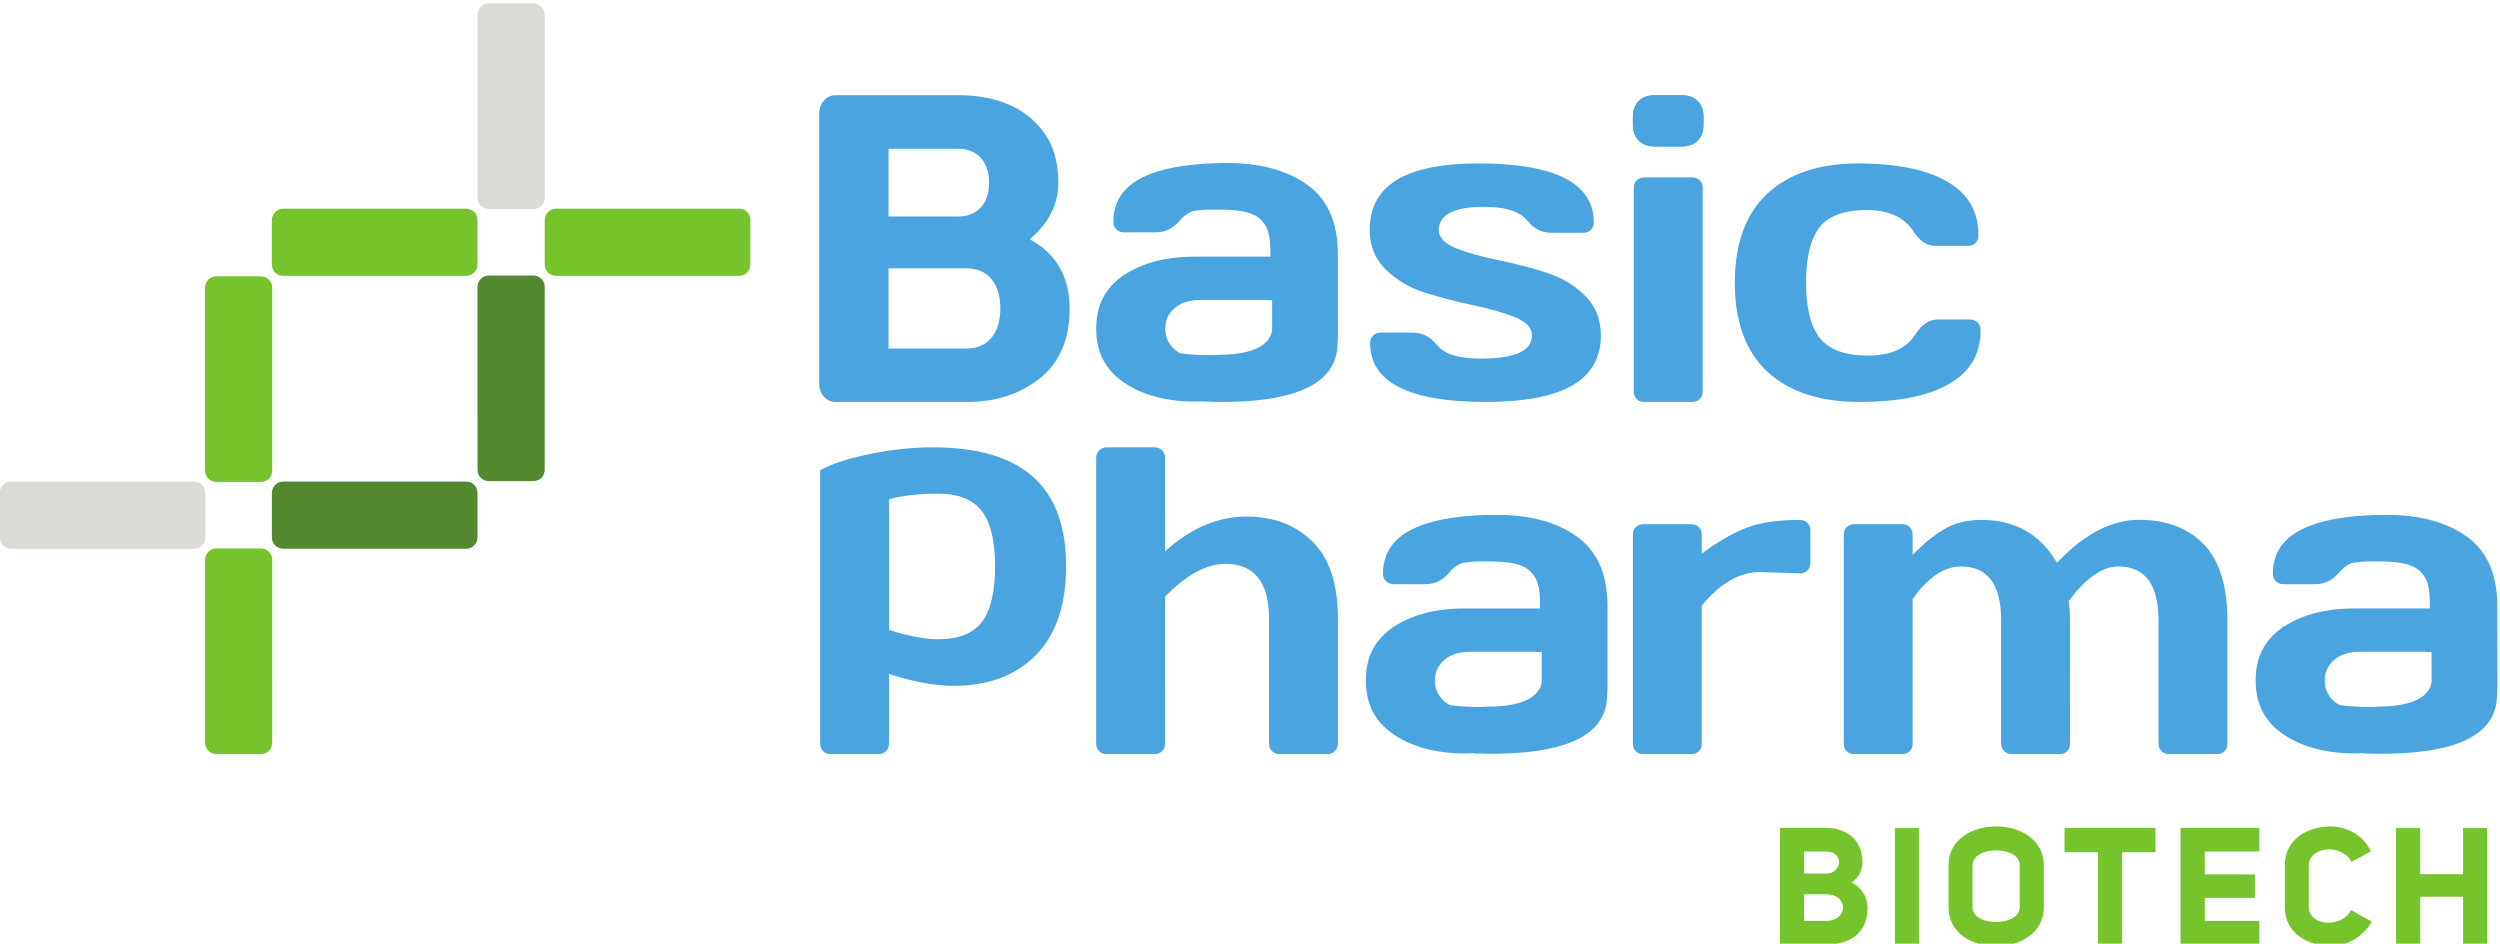
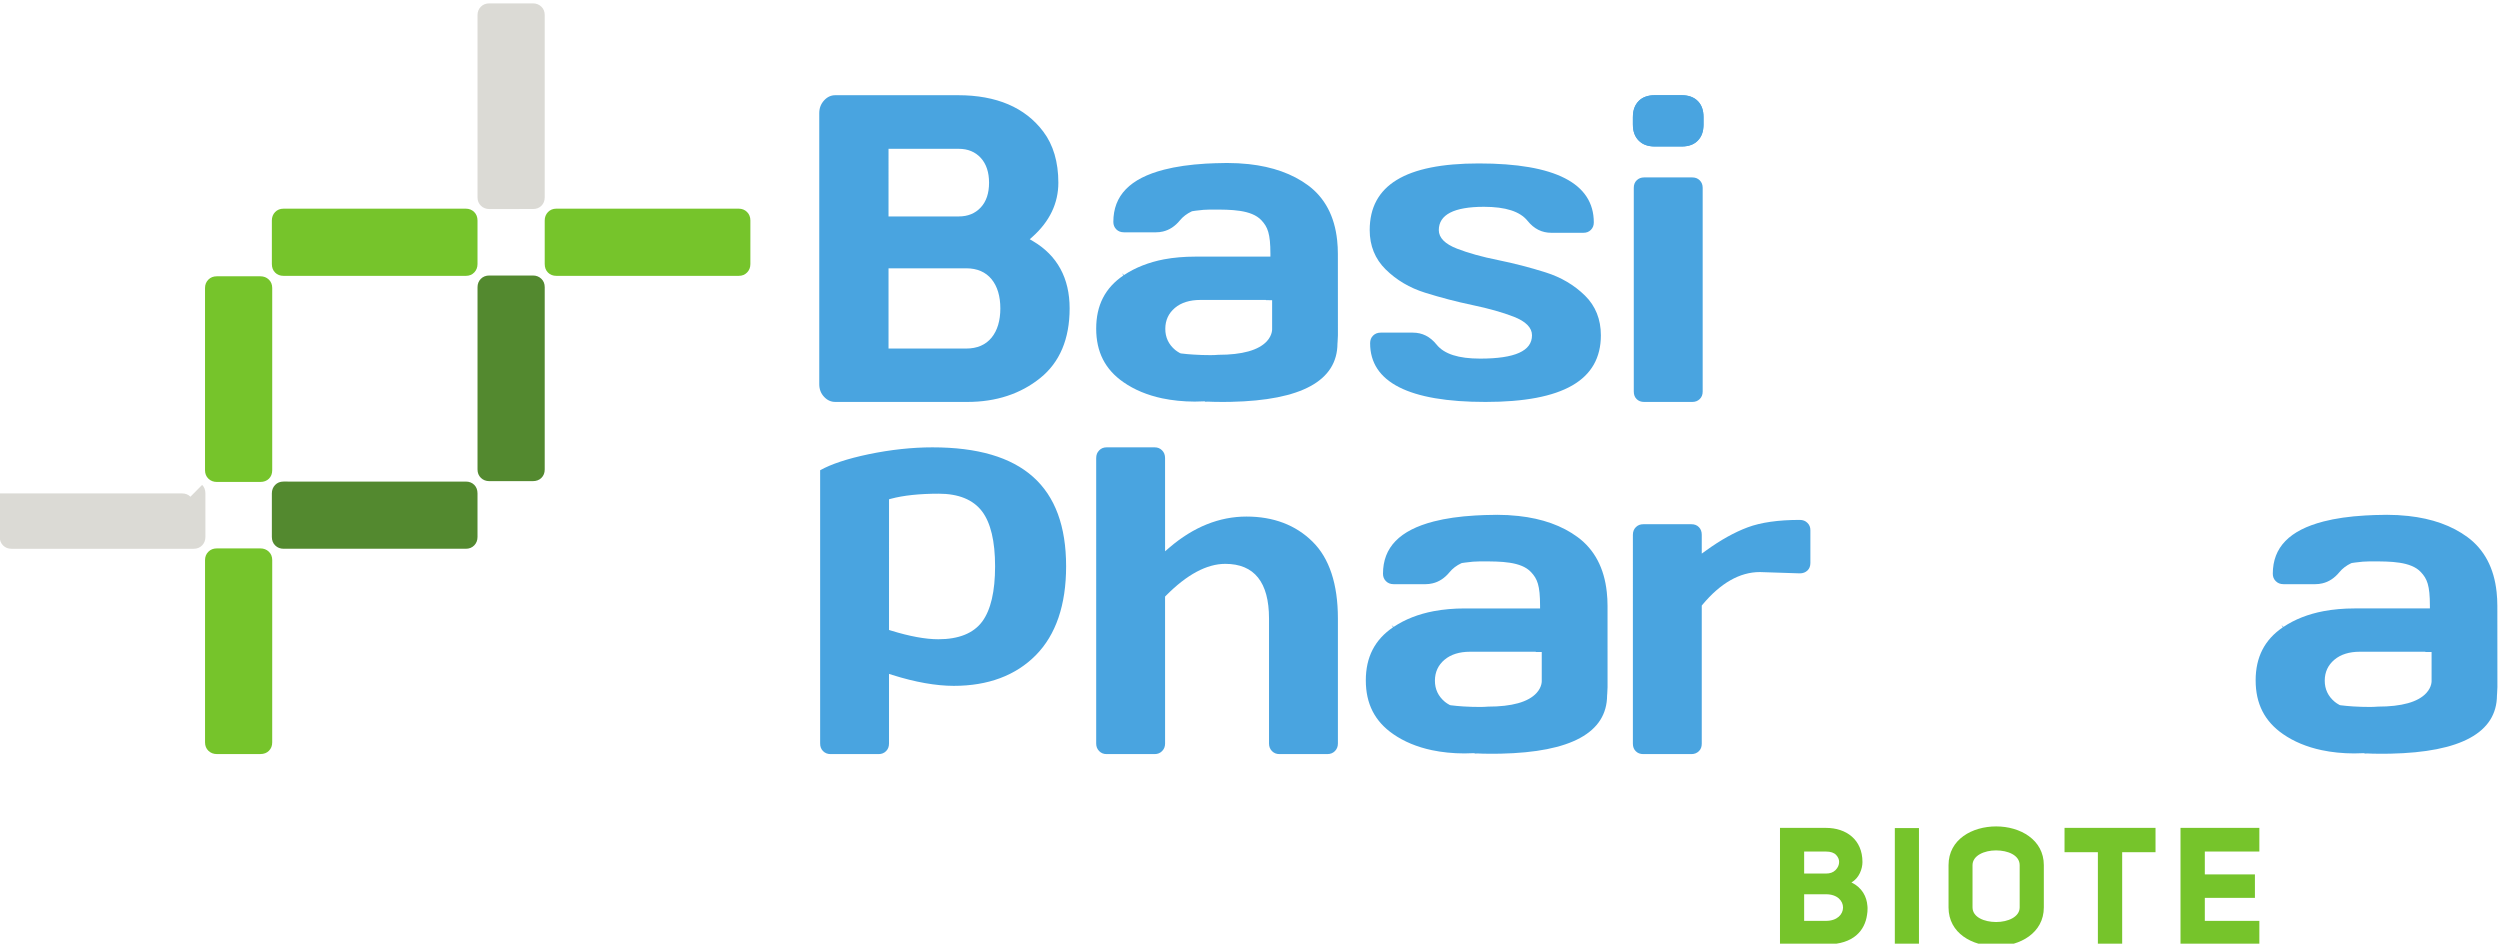
<svg xmlns="http://www.w3.org/2000/svg" width="459.191mm" height="173.33mm" viewBox="0 0 459.191 173.33" version="1.1" id="svg1" xml:space="preserve">
  <defs id="defs1" />
  <g id="g1" transform="matrix(0.265,0,0,0.265,-52.626,-45.627)">
    <g id="group-R5">
      <path id="path2" d="m 7988.91,3532.22 c -140.99,0 -275.91,-54.15 -400.89,-161.15 l -23.14,-19.72 -0.11,485.31 c 0.11,16.74 -5,30.05 -15.45,40.5 -10.39,10.62 -23.09,15.78 -38.7,15.78 h -250.58 c -15.67,0 -28.25,-5.16 -38.58,-15.78 -10.57,-10.45 -15.62,-23.76 -15.62,-40.5 V 2349.44 c 0,-15.78 5.05,-28.75 15.62,-39.54 10.22,-10.45 22.86,-15.56 38.58,-15.56 h 250.69 c 15.5,0 28.2,5.11 38.59,15.62 10.45,10.56 15.56,23.59 15.56,39.48 l -0.11,765.83 4.1,4.1 c 109.14,110.49 213.22,166.37 309.83,166.37 151.16,0 227.83,-95.88 227.83,-285.06 v -651.24 c 0,-15.89 5,-28.92 15.45,-39.54 10.44,-10.45 22.91,-15.56 38.7,-15.56 h 249.39 c 16.4,0 29.49,5.11 39.83,15.62 10.39,10.56 15.61,23.59 15.61,39.48 v 651.24 c 0,179.69 -44.65,314.83 -132.45,401 -87.73,86.67 -203.45,130.54 -344.15,130.54" style="fill:#49a4e0;fill-opacity:1;fill-rule:nonzero;stroke:none" transform="matrix(0.133,0,0,-0.133,0,1000)" />
      <path id="path3" d="m 10872.7,3514.79 c -112,0 -203.5,-13.2 -272,-38.87 -69,-25.84 -141.8,-66.51 -216.5,-120.65 l -22.5,-16.12 v 97.96 c 0,16.57 -4.8,29.71 -14.8,39.88 -10,10.39 -22.8,15.28 -39.2,15.28 h -250.6 c -15.8,0 -28.4,-4.95 -38.8,-15.28 -10.4,-10.39 -15.5,-23.43 -15.5,-39.88 V 2348.53 c 0,-16.4 5,-29.32 15.1,-39.21 9.8,-10 22.8,-15 39.2,-15 h 250.6 c 15.7,0 28.4,5 38.9,15.11 10.3,10 15.1,22.75 15.1,39.1 v 719.99 l 3.3,3.87 c 94.3,113.3 195.1,170.59 299.7,170.59 l 208,-6.79 c 16.5,0.11 29.5,5.11 40.1,15.16 10.2,9.94 15,22.86 15,39.15 v 170.03 c 0.2,15.78 -4.8,28.37 -15.3,38.64 -10.3,10.56 -23.5,15.62 -39.8,15.62" style="fill:#49a4e0;fill-opacity:1;fill-rule:nonzero;stroke:none" transform="matrix(0.133,0,0,-0.133,0,1000)" />
-       <path id="path4" d="m 12642.3,3515.36 c -141.9,0 -281.8,-71.06 -416.7,-211.2 l -12.5,-12.75 -9.6,15.16 c -86.2,138.07 -215.1,208.23 -383.1,208.23 -70.2,0 -131,-13.6 -180.6,-40.28 -50.3,-27.3 -102.6,-66.9 -155.2,-118.01 l -23.9,-23.14 v 103.74 c 0,16.57 -4.9,29.55 -15,39.88 -10,10.28 -22.7,15.45 -39.2,15.45 l -250.5,-0.17 c -16,0 -28.4,-5 -38.6,-15.28 -10.6,-10.39 -15.7,-23.42 -15.7,-39.88 V 2348.53 c 0,-16.4 4.9,-29.32 15,-39.37 9.9,-9.89 22.8,-14.83 39.3,-14.83 h 250.7 c 15.6,0 28.5,4.94 38.7,15.11 10.4,9.94 15.3,22.75 15.3,39.09 v 754.03 l 2.6,3.65 c 78.7,110.15 162.6,165.93 249.8,165.93 139,0 208.8,-94.65 208.8,-281.36 v -642.25 c 0,-15.61 5,-28.36 15.5,-38.58 10.4,-10.62 23.3,-15.62 39.8,-15.62 h 249.8 c 15.7,0 28.2,4.94 38.6,15 10.3,10.05 15.4,22.86 15.2,39.2 l 0.2,642.25 c 0,30.67 -2.3,62.3 -6.7,94.26 l -0.7,5.61 3.3,4.61 c 86.7,117.34 172.9,176.88 256.3,176.88 70.4,0 122.9,-24.43 157.8,-72.63 33.8,-46.84 51.1,-117 51,-208.73 v -642.25 c 0,-15.61 5,-28.36 15.5,-38.92 10.2,-10.28 23.3,-15.28 39.8,-15.28 h 249.5 c 16.3,0 29.2,4.78 39.1,14.83 10.3,10.05 15.1,22.97 15.1,39.37 v 642.25 c 0,178.63 -41.4,312.2 -123,396.85 -81.6,84.42 -194.6,127.33 -335.7,127.73" style="fill:#49a4e0;fill-opacity:1;fill-rule:nonzero;stroke:none" transform="matrix(0.133,0,0,-0.133,0,1000)" />
      <path id="path5" d="m 6352.84,3892.93 c -106.16,0 -218.28,-12.07 -333.31,-36 -109.25,-22.92 -194.01,-50.78 -252.26,-83.36 V 2349.71 c -0.12,-16.57 5,-29.65 15.33,-39.93 10.56,-10.45 23.31,-15.45 38.93,-15.45 h 250.52 c 15.61,0 28.3,5 38.81,15.45 10.33,10.28 15.33,23.36 15.33,39.93 v 362.58 l 18.26,-5.84 c 118.63,-37.35 226.03,-56.34 319.16,-56.51 178.73,0 322.58,53.7 427.62,159.81 104.76,106.22 157.9,261.98 157.9,463.06 0,417.29 -227.72,620.12 -696.29,620.12 m 259.17,-907.71 c -45.44,-61.33 -122.51,-92.4 -228.95,-92.4 -66.62,0 -149.69,15.28 -246.98,45.33 l -9.89,3.04 0.06,681.11 10.39,2.81 c 64.82,17.36 148.4,26.29 248.67,26.29 103.29,0 179.12,-30.95 225.52,-91.78 45.27,-59.54 68.19,-156.1 68.19,-286.81 0,-130.82 -22.58,-227.43 -67.01,-287.59" style="fill:#49a4e0;fill-opacity:1;fill-rule:nonzero;stroke:none" transform="matrix(0.133,0,0,-0.133,0,1000)" />
      <path id="path6" d="m 8611.01,2678.23 c 0,-121.61 46.57,-212.94 142.28,-279.39 56.57,-39.32 124.54,-67.68 201.6,-83.97 52.91,-11.24 109.92,-16.91 169.63,-17.08 l 55.27,1.52 -3.64,-2.36 c 5.39,0.22 11.06,0.39 17.01,0.73 l 12.14,-0.45 c 5.84,-0.28 11.73,-0.56 17.86,-0.73 l 46.56,-0.39 43.48,0.39 c 367.69,7.75 554.34,109.92 555.24,303.88 0.51,4.38 0.62,7.24 0.84,10.22 l 1.52,32.58 -0.11,424.31 c 0,23.7 -1.24,47.63 -3.88,71.22 -13.31,125.43 -64.37,221.71 -151.66,286.19 -81,59.88 -184.74,97.01 -308.77,110.38 -37.46,4.1 -73.47,6.01 -110.2,6.01 l -7.58,-0.17 -3.21,0.17 c -3.48,-0.17 -4.77,-0.29 -6.06,-0.29 -32.86,-0.22 -65.55,-1.23 -97.07,-3.14 -82.68,-4.72 -155.64,-15.28 -216.98,-31.06 -178.17,-46.01 -264.78,-135.15 -264.78,-272.71 0,-15.33 5.05,-28.2 15.44,-38.59 10.39,-10.39 23.54,-15.61 39.88,-15.61 h 166.77 c 12.3,0 24.55,1.46 36.01,4.27 33.76,7.69 63.58,27.46 88.97,58.3 15.67,19.21 36.17,34.71 61.06,46.51 l 3.93,1.24 c 5.78,0.78 11.34,1.62 16.85,2.35 29.43,4.1 53.7,6.01 75.27,6.01 h 13.65 c 94.7,0 201.93,0 253.83,-55.89 32.52,-34.76 46.96,-68.35 46.96,-175.19 v -14.04 h -391.79 c -57.85,0 -112.62,-4.83 -162.95,-14.33 -79.37,-15.05 -149.41,-42.63 -208.44,-82 l -10.73,9.77 7.86,-11.63 c -95.49,-64.82 -142.06,-155.53 -142.06,-277.03 m 410.38,107.96 c 32.81,27.58 77.35,41.57 132.79,41.57 h 109.87 232.88 l -0.28,-1.3 31.23,-0.16 v -149.42 c 0,-0.17 2.53,-31.79 -27.07,-64.09 -43.2,-47.24 -128.41,-71.05 -253.33,-71.05 -12.81,-1.07 -26.34,-1.74 -40.67,-1.74 -29.99,0 -58.7,0.89 -87.57,2.69 -23.59,1.46 -46.06,3.71 -66.56,6.24 l -4.94,1.63 c -9.55,5.28 -17.69,10.44 -24.44,16.06 -34.77,28.93 -52.23,66.06 -52.12,110.49 0,44.43 16.96,81 50.21,109.08" style="fill:#49a4e0;fill-opacity:1;fill-rule:nonzero;stroke:none" transform="matrix(0.133,0,0,-0.133,0,1000)" />
      <path id="path7" d="m 13248.3,2678.23 c 0,-121.5 46.6,-212.94 142.2,-279.39 56.7,-39.32 124.6,-67.68 201.8,-83.97 52.7,-11.24 109.8,-16.91 169.5,-17.08 l 55.3,1.52 -3.5,-2.36 c 5.2,0.22 10.8,0.39 16.8,0.73 l 12.1,-0.45 c 5.9,-0.28 11.8,-0.56 18,-0.73 l 46.5,-0.39 43.6,0.39 c 367.5,7.75 554.2,109.92 555.3,303.88 0.2,4.16 0.5,7.19 0.7,10.05 l 1.6,32.75 -0.3,424.31 c 0,23.7 -1.3,47.63 -3.8,71.22 -13.3,125.43 -64.2,221.6 -151.6,286.19 -81,59.88 -184.9,97.01 -308.7,110.38 -37.5,4.1 -73.6,6.01 -110.4,6.01 l -7.6,-0.17 -3.3,0.17 c -3.3,-0.17 -4.7,-0.29 -5.9,-0.29 -32.8,-0.22 -65.5,-1.23 -96.9,-3.14 -82.8,-4.72 -155.8,-15.28 -217,-31.06 -178.3,-46.01 -265,-135.15 -265,-272.71 0,-15.5 5,-28.2 15.6,-38.59 10.4,-10.39 23.5,-15.61 39.9,-15.61 h 166.6 c 12.4,0 24.5,1.46 36.2,4.27 33.6,7.69 63.5,27.46 88.9,58.3 15.7,19.21 36.3,34.71 61.1,46.51 l 3.8,1.24 c 6.1,0.95 12,1.74 18,2.58 28.4,3.87 52.5,5.78 74.1,5.78 h 13.8 c 94.6,0 201.8,0 253.8,-55.89 32.4,-34.76 46.9,-68.35 46.9,-175.19 v -14.04 h -391.9 c -57.8,0 -112.6,-4.83 -162.7,-14.33 -79.4,-15.05 -149.7,-42.63 -208.5,-82 l -10.8,9.77 7.9,-11.63 c -95.6,-64.82 -142.1,-155.53 -142.1,-277.03 m 410.5,107.96 c 32.6,27.58 77.3,41.57 132.6,41.57 h 110.1 231.4 l -0.1,-1.3 32.4,-0.16 v -149.42 c 0,-0.17 2.4,-31.79 -27.2,-64.09 -43.1,-47.24 -128.3,-71.05 -253.2,-71.05 -12.9,-1.07 -26.4,-1.74 -40.7,-1.74 -29.9,0 -58.6,0.89 -87.5,2.69 -23.8,1.46 -46,3.71 -66.7,6.24 l -5,1.63 c -9.7,5.33 -17.6,10.67 -24.3,16.06 -34.8,28.93 -52.3,66.06 -52.2,110.49 0,44.43 17,81 50.4,109.08" style="fill:#49a4e0;fill-opacity:1;fill-rule:nonzero;stroke:none" transform="matrix(0.133,0,0,-0.133,0,1000)" />
      <path id="path8" d="m 8919.54,4698.95 c 82.18,-25.78 165.37,-47.46 247.54,-64.65 83.75,-17.47 155.76,-37.8 214.18,-60.38 63.47,-24.61 95.77,-57.3 95.77,-97.01 0,-81.67 -88.47,-121.55 -270.29,-121.55 -113.13,0 -187.33,23.93 -226.87,72.96 -34.04,42.08 -74.6,62.41 -124.03,62.41 h -167.16 c -16.4,0 -29.32,-5.06 -39.88,-15.45 -10.34,-10.33 -15.39,-23.25 -15.39,-39.82 0,-203 202.33,-305.9 601.3,-305.9 404.48,0 601.24,113.57 601.24,347.35 0,82.91 -27.74,152.5 -82.56,206.6 -56.12,55.21 -125.21,95.99 -205.25,121.1 -81.05,25.61 -164.19,47.18 -247.48,64.09 -83.47,16.68 -155.32,36.73 -213.67,59.37 -63.42,24.43 -95.66,57.13 -95.66,97.01 0,80.49 79.2,121.44 235.57,121.44 112.96,-0.23 187.16,-24.04 226.82,-72.97 33.92,-42.07 74.65,-62.52 124.36,-62.52 h 166.83 c 16.28,0 28.92,5.06 39.09,15.34 10.22,10.45 15.11,23.03 15.11,38.81 0,203.79 -201.71,307.31 -599.17,307.31 -382.63,0 -568.72,-113.69 -568.72,-347.41 0,-81.56 27.97,-150.54 83.24,-204.97 56.28,-55.44 125.32,-96.27 205.08,-121.16" style="fill:#49a4e0;fill-opacity:1;fill-rule:nonzero;stroke:none" transform="matrix(0.133,0,0,-0.133,0,1000)" />
      <path id="path9" d="m 10117.5,5460.82 h 138.7 c 36.7,0 64.4,9.94 84.6,30.45 20.3,20.55 30.1,48.19 30.1,84.25 v 37.92 c 0,36.67 -10,64.37 -30.5,84.64 -20.5,20.23 -48,30 -84.2,30 h -138.7 c -36.2,0 -64.6,-10.17 -84.5,-30.39 -20.3,-20.78 -30.2,-48.19 -30.2,-84.25 v -37.92 c 0,-36.06 10.1,-63.53 30.7,-84.2 20.4,-20.56 48,-30.5 84,-30.5" style="fill:#49a4e0;fill-opacity:1;fill-rule:nonzero;stroke:none" transform="matrix(0.133,0,0,-0.133,0,1000)" />
      <path id="path10" d="m 10061.6,5299.62 c -15.7,0 -28.4,-4.88 -39,-15.11 -10.2,-9.94 -15.1,-22.74 -15.1,-39.15 V 4183.69 c 0,-16.46 4.8,-29.32 14.8,-39.26 10,-9.94 22.7,-14.89 39.3,-14.89 h 250.7 c 15.7,0 28.5,4.95 38.7,14.89 10.5,10.17 15.5,22.92 15.5,39.26 v 1061.67 c 0,15.84 -5,28.54 -15.1,38.87 -10.2,10.34 -22.9,15.39 -39.2,15.39 h -250.6" style="fill:#49a4e0;fill-opacity:1;fill-rule:nonzero;stroke:none" transform="matrix(0.133,0,0,-0.133,0,1000)" />
-       <path id="path11" d="m 11182.6,4129.58 h 0.9 c 205.3,0 364.2,32.46 471.9,96.5 107.3,63.58 159.4,154.75 159.4,278.66 0,15.73 -5.1,28.36 -15.5,38.76 -10.4,10.5 -23.4,15.61 -39.8,15.61 h -166.8 c -46,0 -84.1,-24.99 -116.8,-76.33 -46.5,-74.09 -130.1,-111.78 -248.4,-111.78 -117.7,0 -201.9,30.78 -250.3,91.44 -47.8,59.65 -71.9,156.77 -71.9,288.6 0,131.44 23.3,228.17 69.5,287.54 46.9,60.49 129.3,91.05 244.8,91.05 116.2,0 198.7,-37.58 245.3,-111.72 32.3,-50.39 70.6,-75.1 116.7,-75.1 h 166.7 c 16.5,0 29.6,4.94 40.1,15.05 10.3,9.94 15.3,22.7 15.3,39.15 0,124.25 -52.1,215.3 -159.3,278.83 -108.3,64.09 -265.8,96.67 -468.4,96.67 -201.6,0 -360.8,-53.36 -473.1,-158.01 -112,-104.47 -169,-260.46 -169,-464.07 0,-203.56 57.3,-359.38 169.9,-463.52 113,-104.48 274.2,-157.33 478.8,-157.33" style="fill:#49a4e0;fill-opacity:1;fill-rule:nonzero;stroke:none" transform="matrix(0.133,0,0,-0.133,0,1000)" />
      <path id="path12" d="m 6876.22,4967.71 -16.57,9.72 14.27,12.8 c 89.42,80.05 134.75,174.86 134.75,281.75 0,107.91 -26.46,197.5 -78.69,266.59 -94.48,125.76 -243.84,189.51 -444.03,189.51 h -639.33 c -22.86,0 -42.07,-8.87 -58.81,-27.13 -16.96,-18.7 -25.16,-40.44 -25.16,-66.56 V 4222.16 c 0,-26.12 8.14,-47.69 25.11,-65.94 16.62,-17.86 35.89,-26.63 58.86,-26.63 h 687.86 c 149.42,0 277.26,41.85 379.77,124.48 101.72,81.78 153.23,203.84 153.23,362.8 0,157.95 -64.37,276.02 -191.26,350.84 m -752.56,480.98 h 366.39 c 47.24,0 85.78,-15.95 114.7,-47.57 28.42,-31.4 42.86,-74.82 42.86,-129.14 0,-54.48 -14.49,-97.79 -42.91,-128.46 -28.82,-31.34 -67.35,-47.24 -114.65,-47.24 h -366.39 z m 537.38,-983.65 c -30.9,-38.02 -75.5,-57.23 -132.79,-57.23 h -404.59 v 418.18 h 404.59 c 57.24,0 101.84,-19.26 132.79,-57.29 30.1,-37.3 45.32,-88.3 45.32,-151.83 0,-63.42 -15.22,-114.59 -45.32,-151.83" style="fill:#49a4e0;fill-opacity:1;fill-rule:nonzero;stroke:none" transform="matrix(0.133,0,0,-0.133,0,1000)" />
      <path id="path13" d="m 7205.87,4511.79 c 0,-121.67 46.4,-213 142.16,-279.34 56.62,-39.48 124.53,-67.68 201.66,-84.08 52.91,-11.07 109.92,-16.85 169.57,-17.08 l 55.39,1.52 -3.54,-2.42 c 5.11,0.23 10.73,0.45 16.85,0.79 l 12.08,-0.45 c 5.78,-0.28 11.79,-0.51 17.86,-0.62 l 46.45,-0.56 43.59,0.45 c 367.75,7.75 554.34,109.92 555.35,303.88 0.51,4.32 0.51,7.25 0.73,10 l 1.58,32.8 -0.23,424.2 c 0,24.04 -1.18,47.29 -3.76,71.45 -13.37,125.37 -64.32,221.48 -151.66,286.07 -81,59.88 -184.86,96.95 -308.77,110.49 -37.63,4.04 -73.81,5.84 -110.2,5.84 l -8.09,-0.06 -2.36,0.06 c -3.71,-0.17 -5.17,-0.17 -6.46,-0.17 -32.24,-0.34 -64.88,-1.4 -97.01,-3.09 -82.74,-5 -155.59,-15.39 -216.93,-31.23 -178.34,-45.83 -264.9,-135.03 -264.9,-272.54 0,-15.56 5.06,-28.25 15.45,-38.81 10.45,-10.34 23.54,-15.33 39.94,-15.33 h 166.77 c 12.3,0 24.49,1.34 35.89,4.04 33.87,7.86 63.81,27.41 89.03,58.36 15.78,19.15 36.34,34.77 61.17,46.51 l 3.71,1.18 c 6.12,0.9 12.07,1.74 18.03,2.64 28.59,3.88 52.91,5.73 74.2,5.73 h 13.7 c 94.71,0 201.88,0 253.89,-55.83 32.36,-34.83 46.79,-68.25 46.79,-175.31 v -14.04 h -391.73 c -57.85,0 -112.56,-4.78 -162.89,-14.1 -79.37,-15.28 -149.41,-42.86 -208.45,-82.01 l -10.78,9.66 7.97,-11.63 C 7252.27,4724 7205.87,4633.23 7205.87,4511.79 m 410.32,107.96 c 32.64,27.46 77.35,41.39 132.68,41.39 h 110.03 231.42 l -0.05,-1.06 32.41,-0.28 v -149.47 c 0,-0.06 2.41,-31.68 -27.13,-64.15 -43.25,-47.07 -128.46,-71 -253.33,-71 -12.81,-1.07 -26.29,-1.68 -40.55,-1.68 -29.61,0 -59.15,0.9 -87.69,2.81 -24.32,1.46 -46.06,3.42 -66.45,6.06 l -5,1.63 c -9.71,5.39 -17.69,10.67 -24.54,16.12 -34.72,28.93 -52.13,65.94 -52.02,110.49 0,44.37 16.97,81.11 50.22,109.14" style="fill:#49a4e0;fill-opacity:1;fill-rule:nonzero;stroke:none" transform="matrix(0.133,0,0,-0.133,0,1000)" />
      <path id="path14" d="m 3964.69,3697.39 c 11.4,-11.52 16.96,-26.4 16.96,-44.6 v -226.65 c 0.06,-17.47 -5.56,-32.18 -16.96,-44.04 -11.41,-11.73 -26.01,-17.74 -43.98,-17.74 l -949.78,0.05 c -17.3,0 -31.85,5.73 -43.48,17.25 -11.74,11.45 -17.47,26.34 -17.53,44.54 v 226.64 c 0.06,17.53 5.62,32.13 16.97,43.99 11.34,11.85 26.06,17.75 44.04,17.75 l 949.72,-0.06 c 17.97,0.06 32.63,-5.67 44.04,-17.13" style="fill:#53892f;fill-opacity:1;fill-rule:nonzero;stroke:none" transform="matrix(0.133,0,0,-0.133,0,1000)" />
-       <path id="path15" d="m 2546.59,3697.32 c 11.35,-11.46 17.02,-26.4 16.97,-44.54 l 0.05,-226.65 c 0,-17.52 -5.67,-32.18 -17.02,-44.04 -11.34,-11.68 -26,-17.75 -43.98,-17.75 h -949.78 c -17.41,0 -31.79,5.79 -43.47,17.19 -11.69,11.57 -17.59,26.35 -17.59,44.54 l 0.06,226.76 c -0.06,17.53 5.62,32.13 16.96,43.93 11.35,11.85 26.01,17.8 44.1,17.75 h 949.72 c 17.92,0 32.64,-5.67 43.98,-17.19" style="fill:#dbdad5;fill-opacity:1;fill-rule:nonzero;stroke:none" transform="matrix(0.133,0,0,-0.133,0,1000)" />
+       <path id="path15" d="m 2546.59,3697.32 c 11.35,-11.46 17.02,-26.4 16.97,-44.54 l 0.05,-226.65 c 0,-17.52 -5.67,-32.18 -17.02,-44.04 -11.34,-11.68 -26,-17.75 -43.98,-17.75 h -949.78 c -17.41,0 -31.79,5.79 -43.47,17.19 -11.69,11.57 -17.59,26.35 -17.59,44.54 l 0.06,226.76 h 949.72 c 17.92,0 32.64,-5.67 43.98,-17.19" style="fill:#dbdad5;fill-opacity:1;fill-rule:nonzero;stroke:none" transform="matrix(0.133,0,0,-0.133,0,1000)" />
      <path id="path16" d="m 2894.67,2311.52 c -11.52,-11.45 -26.4,-16.96 -44.6,-16.96 l -226.65,-0.11 c -17.47,0 -32.18,5.62 -44.09,17.02 -11.68,11.4 -17.64,26 -17.64,43.98 v 949.78 c 0,17.3 5.73,31.85 17.19,43.48 11.52,11.79 26.34,17.52 44.6,17.52 h 226.64 c 17.53,0 32.13,-5.67 43.99,-16.96 11.85,-11.35 17.75,-26.01 17.75,-44.04 l -0.12,-949.67 c 0.12,-18.03 -5.67,-32.63 -17.07,-44.04" style="fill:#76c42b;fill-opacity:1;fill-rule:nonzero;stroke:none" transform="matrix(0.133,0,0,-0.133,0,1000)" />
      <path id="path17" d="m 2894.62,3729.53 c -11.46,-11.29 -26.4,-16.96 -44.54,-16.9 l -226.65,-0.06 c -17.52,0 -32.24,5.56 -44.03,17.02 -11.74,11.35 -17.81,26.01 -17.81,43.93 l 0.06,949.78 c -0.06,17.46 5.78,31.79 17.19,43.53 11.57,11.68 26.28,17.52 44.54,17.52 h 226.7 c 17.58,0 32.19,-5.67 43.98,-17.02 11.85,-11.34 17.81,-26 17.75,-44.03 v -949.73 c 0,-17.97 -5.73,-32.69 -17.19,-44.04" style="fill:#76c42b;fill-opacity:1;fill-rule:nonzero;stroke:none" transform="matrix(0.133,0,0,-0.133,0,1000)" />
      <path id="path18" d="m 4314.72,3733.79 c -11.51,-11.46 -26.4,-16.97 -44.6,-16.97 l -226.64,-0.05 c -17.47,-0.06 -32.19,5.56 -44.04,16.96 -11.74,11.4 -17.75,26.01 -17.75,44.04 l 0.06,949.72 c 0,17.3 5.73,31.91 17.18,43.53 11.52,11.69 26.35,17.42 44.6,17.47 h 226.65 c 17.53,-0.05 32.13,-5.67 43.98,-17.02 11.85,-11.29 17.75,-26 17.75,-43.98 l -0.05,-949.72 c 0.05,-17.98 -5.68,-32.64 -17.14,-43.98" style="fill:#53892f;fill-opacity:1;fill-rule:nonzero;stroke:none" transform="matrix(0.133,0,0,-0.133,0,1000)" />
      <path id="path19" d="m 4314.68,5151.82 c -11.46,-11.29 -26.34,-17.02 -44.55,-16.91 l -226.64,-0.11 c -17.53,0 -32.19,5.62 -44.04,17.07 -11.74,11.29 -17.75,25.95 -17.75,43.93 v 949.78 c 0,17.41 5.79,31.85 17.19,43.48 11.52,11.68 26.34,17.58 44.54,17.58 h 226.7 c 17.59,0 32.19,-5.68 43.99,-17.02 11.85,-11.29 17.8,-26.01 17.75,-44.04 V 5195.8 c 0,-17.86 -5.73,-32.64 -17.19,-43.98" style="fill:#dbdad5;fill-opacity:1;fill-rule:nonzero;stroke:none" transform="matrix(0.133,0,0,-0.133,0,1000)" />
      <path id="path20" d="m 2926.89,4803.77 c -11.4,11.52 -16.96,26.4 -16.96,44.54 v 226.65 c -0.06,17.53 5.56,32.24 16.91,44.09 11.4,11.74 26.06,17.7 44.03,17.7 h 949.78 c 17.31,0 31.86,-5.79 43.48,-17.19 11.74,-11.52 17.47,-26.34 17.53,-44.66 v -226.64 c -0.06,-17.53 -5.68,-32.08 -16.97,-43.93 -11.4,-11.85 -26.06,-17.8 -44.04,-17.75 l -949.72,0.06 c -17.97,-0.06 -32.63,5.67 -44.04,17.13" style="fill:#76c42b;fill-opacity:1;fill-rule:nonzero;stroke:none" transform="matrix(0.133,0,0,-0.133,0,1000)" />
      <path id="path21" d="m 4348.88,4803.81 c -11.28,11.45 -17.01,26.34 -16.96,44.54 l -0.05,226.64 c 0,17.53 5.67,32.19 17.01,44.04 11.35,11.74 26.07,17.81 43.99,17.81 l 949.78,-0.06 c 17.41,0.06 31.85,-5.78 43.47,-17.19 11.69,-11.57 17.58,-26.34 17.58,-44.48 l -0.05,-226.76 c 0.05,-17.58 -5.62,-32.19 -16.97,-43.98 -11.34,-11.86 -26,-17.81 -44.03,-17.75 h -949.78 c -17.92,0 -32.64,5.73 -43.99,17.19" style="fill:#76c42b;fill-opacity:1;fill-rule:nonzero;stroke:none" transform="matrix(0.133,0,0,-0.133,0,1000)" />
      <path id="path22" d="m 10117.5,5460.82 h 138.7 c 36.7,0 64.4,9.94 84.6,30.45 20.3,20.55 30.1,48.19 30.1,84.25 v 37.92 c 0,36.67 -10,64.37 -30.5,84.64 -20.5,20.23 -48,30 -84.2,30 h -138.7 c -36.2,0 -64.6,-10.17 -84.5,-30.39 -20.3,-20.78 -30.2,-48.19 -30.2,-84.25 v -37.92 c 0,-36.06 10.1,-63.53 30.7,-84.2 20.4,-20.56 48,-30.5 84,-30.5" style="fill:#49a4e0;fill-opacity:1;fill-rule:nonzero;stroke:none" transform="matrix(0.133,0,0,-0.133,0,1000)" />
      <path id="path23" d="m 11009.1,1425.2 c 118.1,0 119,138.69 0,138.69 h -113.8 V 1425.2 Z m 0,246.56 c 21.4,0 37.7,5.99 49.7,17.97 12.8,12.84 18.8,27.39 18.8,42.81 0,12.83 -5.1,24.82 -15.4,35.93 -11.1,11.99 -29.1,17.98 -53.1,17.98 h -113.8 v -114.69 z m 132.7,-46.24 c 56.5,-27.38 79.6,-75.32 83.1,-121.56 0.8,-5.14 0.8,-10.28 0.8,-16.27 0,-10.26 -0.8,-20.54 -2.6,-30.82 -11.1,-81.31 -70.2,-154.08 -209.7,-154.08 h -244 v 606.95 h 239.7 c 105.3,0 190.1,-60.78 190.1,-178.08 0,-34.23 -16.3,-83.02 -57.4,-106.14" style="fill:#76c42b;fill-opacity:1;fill-rule:nonzero;stroke:none" transform="matrix(0.133,0,0,-0.133,0,1000)" />
      <path id="path24" d="m 11493.7,1302.79 h -125.8 v 606.09 h 125.8 v -606.09" style="fill:#76c42b;fill-opacity:1;fill-rule:nonzero;stroke:none" transform="matrix(0.133,0,0,-0.133,0,1000)" />
      <path id="path25" d="m 11772.8,1495.41 c 0,-51.38 61.7,-76.2 123.3,-76.2 61.6,0 122.4,26.53 122.4,76.2 v 220 c 0,52.21 -61.6,77.03 -123.3,77.03 -60.7,0 -122.4,-26.53 -122.4,-77.03 z m -125,220 c 0,135.25 124.2,202.02 248.3,202.02 124.1,0 248.3,-68.47 248.3,-202.02 v -220 c 0,-133.55 -124.2,-202.05 -248.3,-202.05 -124.1,0 -248.3,66.78 -248.3,202.05 v 220" style="fill:#76c42b;fill-opacity:1;fill-rule:nonzero;stroke:none" transform="matrix(0.133,0,0,-0.133,0,1000)" />
      <path id="path26" d="m 12552.7,1783.04 v -480.25 h -126.6 v 480.25 h -173.8 v 126.7 h 474.2 v -126.7 h -173.8" style="fill:#76c42b;fill-opacity:1;fill-rule:nonzero;stroke:none" transform="matrix(0.133,0,0,-0.133,0,1000)" />
      <path id="path27" d="m 12983.4,1667.47 h 261.1 v -122.41 h -261.1 V 1425.2 h 284.2 v -122.41 h -410.9 v 606.95 h 410.9 v -123.29 h -284.2 v -118.98" style="fill:#76c42b;fill-opacity:1;fill-rule:nonzero;stroke:none" transform="matrix(0.133,0,0,-0.133,0,1000)" />
-       <path id="path28" d="m 13400.3,1495.41 v 220.85 c 0,132.7 117.3,201.17 238,201.17 79.6,0 169.5,-41.09 210.6,-130.11 l -101,-54.78 c -12,23.09 -29.1,39.36 -51.4,49.64 -20.5,10.26 -41.9,15.4 -64.2,15.4 h -3.4 c -53.9,0 -103.6,-31.67 -103.6,-81.32 v -220.85 c 0,-49.67 48,-79.61 101,-79.61 h 3.5 c 21.4,0 42.8,5.12 64.2,15.39 22.2,10.29 39.3,27.41 51.3,50.51 l 108.8,-60.78 c -52.3,-85.61 -134.4,-126.68 -215.8,-126.68 -117.3,0 -238,67.62 -238,201.17" style="fill:#76c42b;fill-opacity:1;fill-rule:nonzero;stroke:none" transform="matrix(0.133,0,0,-0.133,0,1000)" />
-       <path id="path29" d="m 14105.8,1302.79 h -125.9 v 606.09 h 125.9 v -240.56 h 223.4 v 240.56 h 125.9 v -606.09 h -125.9 v 248.26 h -223.4 v -248.26" style="fill:#76c42b;fill-opacity:1;fill-rule:nonzero;stroke:none" transform="matrix(0.133,0,0,-0.133,0,1000)" />
    </g>
  </g>
</svg>